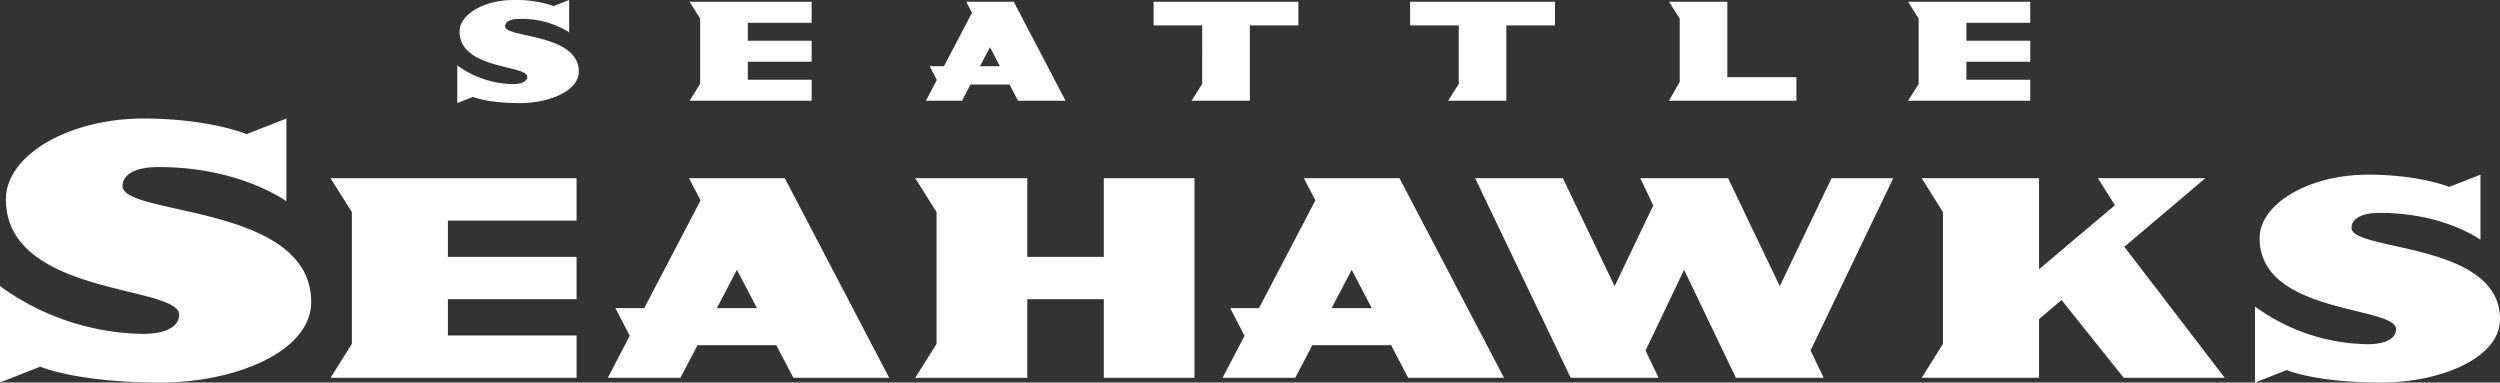
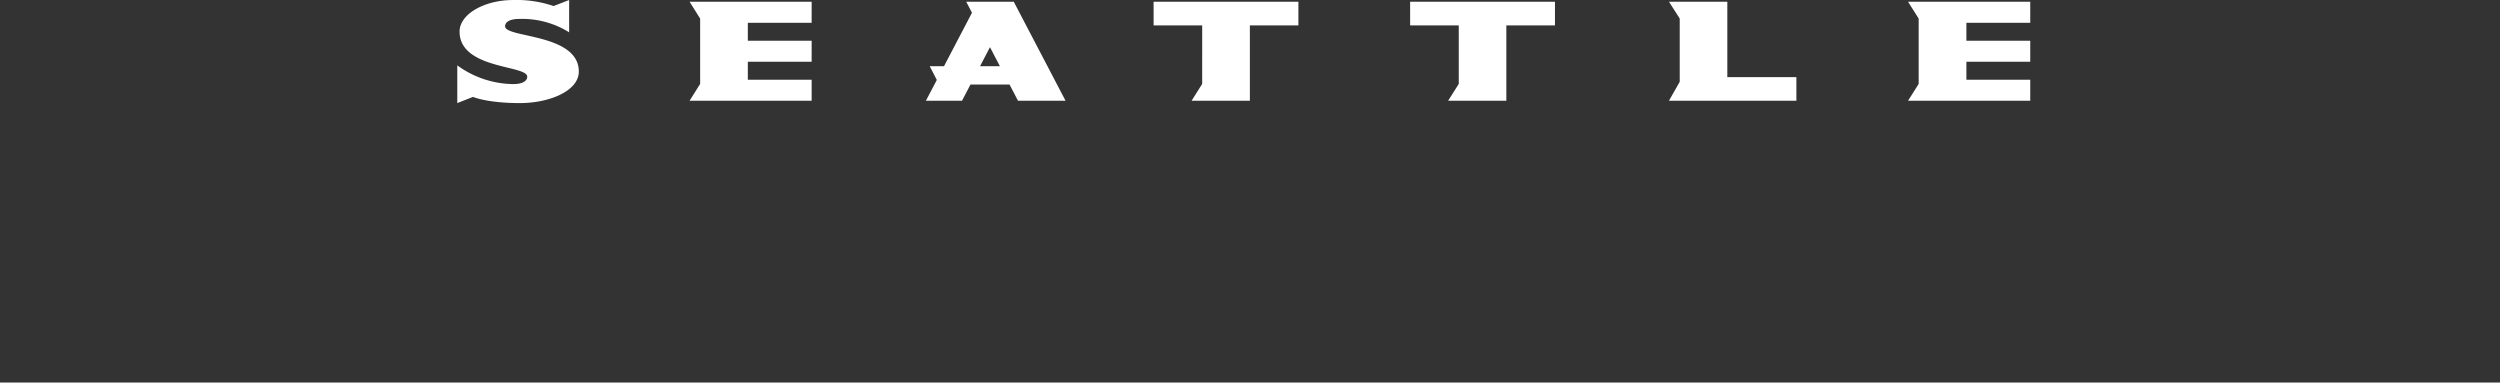
<svg xmlns="http://www.w3.org/2000/svg" width="480" height="73.446" viewBox="0 0 480 73.446">
  <rect x="0" y="0" width="480" height="73.446" fill="#333333" stroke="none" />
  <g id="Seattle_Seahawks_wordmark" transform="translate(-287.004 509.154)">
    <g id="Group_8" data-name="Group 8" transform="translate(287.004 -509.154)">
-       <path id="Path_13" data-name="Path 13" d="M28.478,10.139c-14.459,0-26.444,7.1-26.444,15.487,0,18.69,33.266,16.443,33.266,22.2,0,2.109-2.267,3.657-6.948,3.657A47.72,47.72,0,0,1,.9,42.3V60.827L8.636,57.78s6.922,3.048,23.075,3.048C46,60.827,60.65,54.941,60.65,45.346c0-18.824-36.221-16.478-36.221-22.241,0-2.109,2.252-3.652,6.941-3.652,15.681,0,24.521,6.586,24.521,6.586v-15.9l-7.643,2.992s-7.16-2.992-19.77-2.992ZM455.562,20.917c-11.375,0-20.812,5.594-20.812,12.2,0,14.714,26.2,12.945,26.2,17.482,0,1.656-1.787,2.869-5.461,2.869a37.526,37.526,0,0,1-21.617-7.23V60.827l6.09-2.393s5.436,2.393,18.17,2.393c11.249,0,22.775-4.641,22.775-12.193,0-14.825-28.513-12.968-28.513-17.513,0-1.653,1.762-2.866,5.461-2.866,12.356,0,19.3,5.179,19.3,5.179V20.917l-6.015,2.348s-5.637-2.348-15.577-2.348Zm-171.428.677L302.48,59.919h16.861l-2.491-5.234,7.4-15.5,9.94,20.731H351.05l-2.517-5.234,15.879-33.09H352.56l-9.94,20.734L332.7,21.594H315.843l2.491,5.239-7.424,15.494-9.94-20.734H284.135ZM64.361,21.6l4.1,6.508v25.3l-4.1,6.513h47.246V51.785H86.9V44.825h24.705V36.694H86.9V29.735h24.705V21.6H64.361Zm68.833,0,2.225,4.253L124.593,46.543h-5.526l2.748,5.315L117.6,59.919h13.949l3.279-6.261H149.96l3.274,6.261h18.391L151.585,21.6H133.194Zm43.431,0,4.1,6.508v25.3l-4.1,6.513h21.517V44.825h14.692V59.919h17.41V21.6h-17.41V36.694H198.141V21.6Zm74.618,0,2.215,4.253L242.629,46.543H237.11l2.746,5.315-4.215,8.061h13.944l3.294-6.261H268l3.272,6.261h18.4L269.614,21.6H251.243Zm118.63,0,4.077,6.508v25.3l-4.077,6.513H392.4V48.64l4.328-3.659v.005l11.929,14.933h19.4L408.78,34.763,424.332,21.6H403.7l3.272,5.187L392.4,39.064V21.6H369.874ZM142.39,39.188l3.848,7.356h-7.7Zm118.039,0,3.85,7.356h-7.7Z" transform="translate(-0.904 12.619)" fill="#fff" />
      <path id="Path_14" data-name="Path 14" d="M46.556,1.1C40.9,1.1,36.231,3.865,36.231,7.146c0,7.295,12.99,6.414,12.99,8.67,0,.824-.888,1.425-2.718,1.425a18.572,18.572,0,0,1-10.71-3.593v7.24L38.805,19.7s2.705,1.189,9.019,1.189c5.579,0,11.3-2.3,11.3-6.051,0-7.345-14.151-6.433-14.151-8.68,0-.829.883-1.425,2.71-1.425A17.018,17.018,0,0,1,57.267,7.3V1.1L54.28,2.256A21.913,21.913,0,0,0,46.556,1.1Zm33.838.329,2.028,3.234V17.207l-2.028,3.229h23.434V16.4H91.575v-3.45h12.253V8.916H91.575V5.47h12.253V1.425H80.394Zm53.112,0,1.107,2.113L129.24,13.811H126.5l1.361,2.635-2.094,3.991H132.7l1.621-3.106h7.507l1.621,3.106h9.128L142.633,1.425h-9.128Zm35.979,0V5.972h9.329V17.207l-2.036,3.229h11.189V5.972h9.319V1.425h-27.8Zm49.254,0V5.972h9.336V17.207l-2.038,3.229H237.21V5.972h9.336V1.425H218.739Zm49.7,0L270.5,4.659V16.8l-2.064,3.632H292.9V15.9H279.639V1.425h-11.2Zm45.9,0,2.038,3.234V17.207l-2.038,3.229H337.8V16.4H325.541v-3.45H337.8V8.916H325.541V5.47H337.8V1.425H314.343ZM138.068,10.154l1.91,3.657h-3.818l1.908-3.657Z" transform="translate(52.007 -1.096)" fill="#fff" />
    </g>
  </g>
</svg>